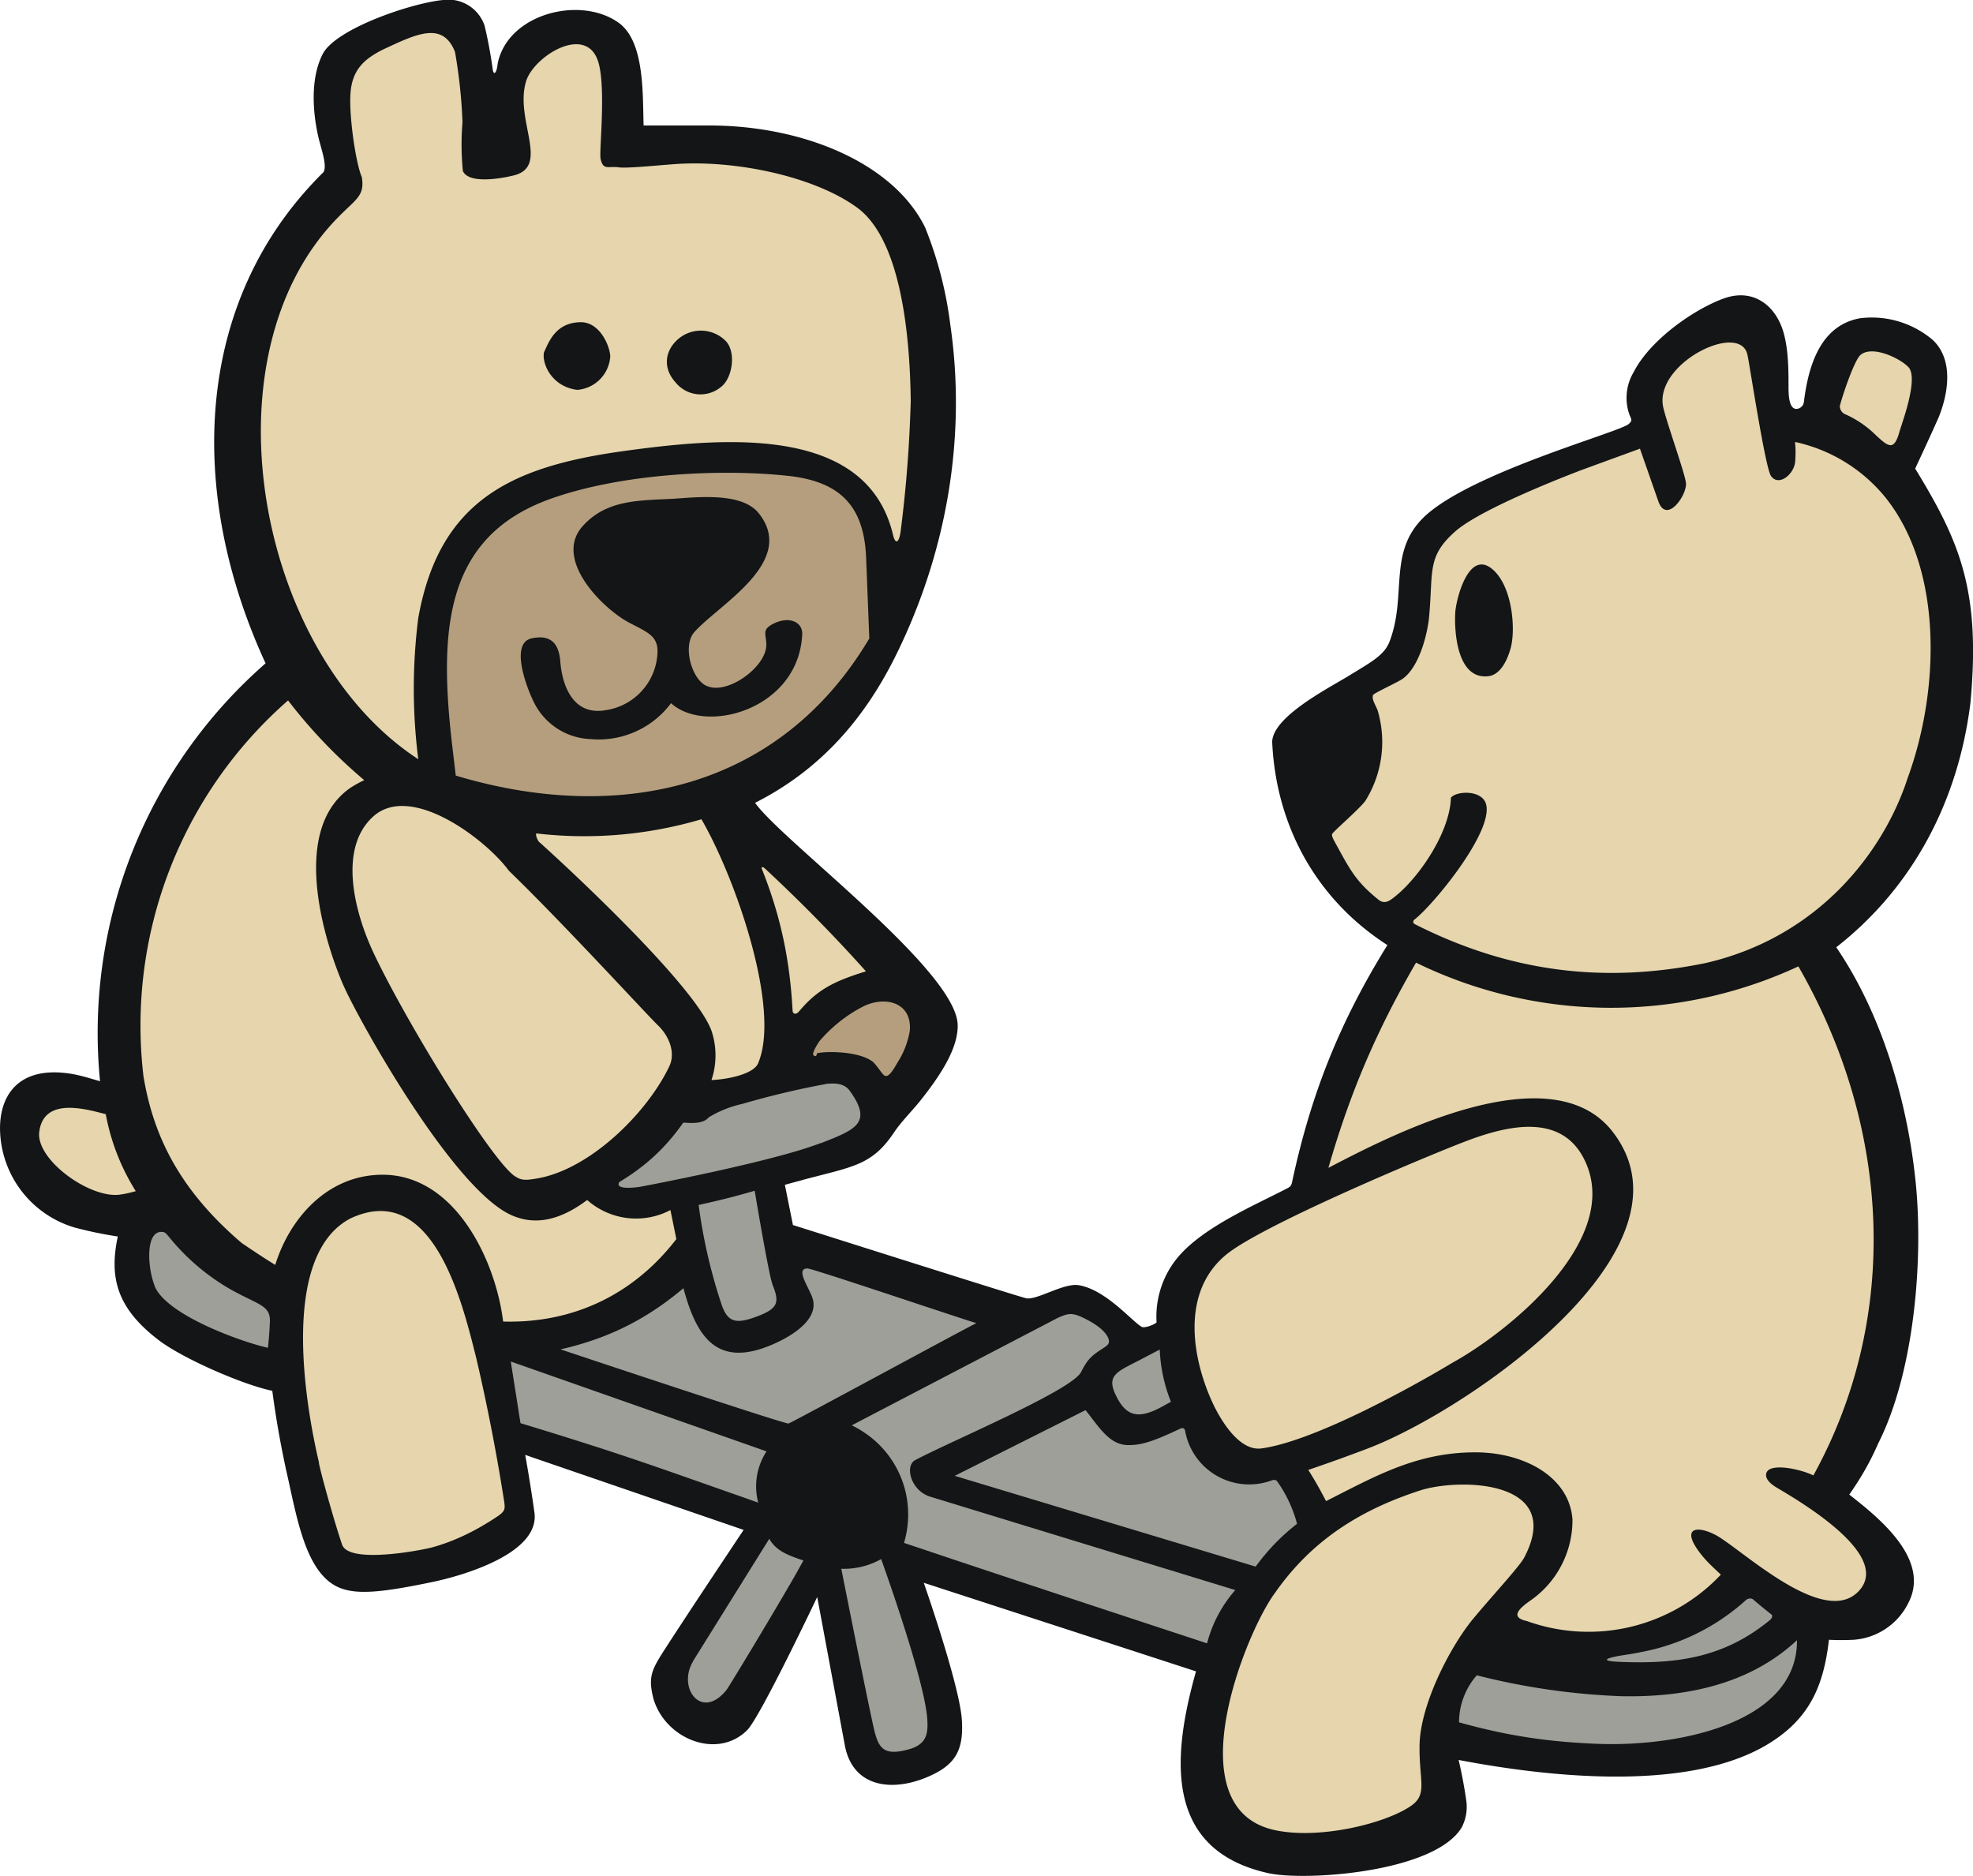
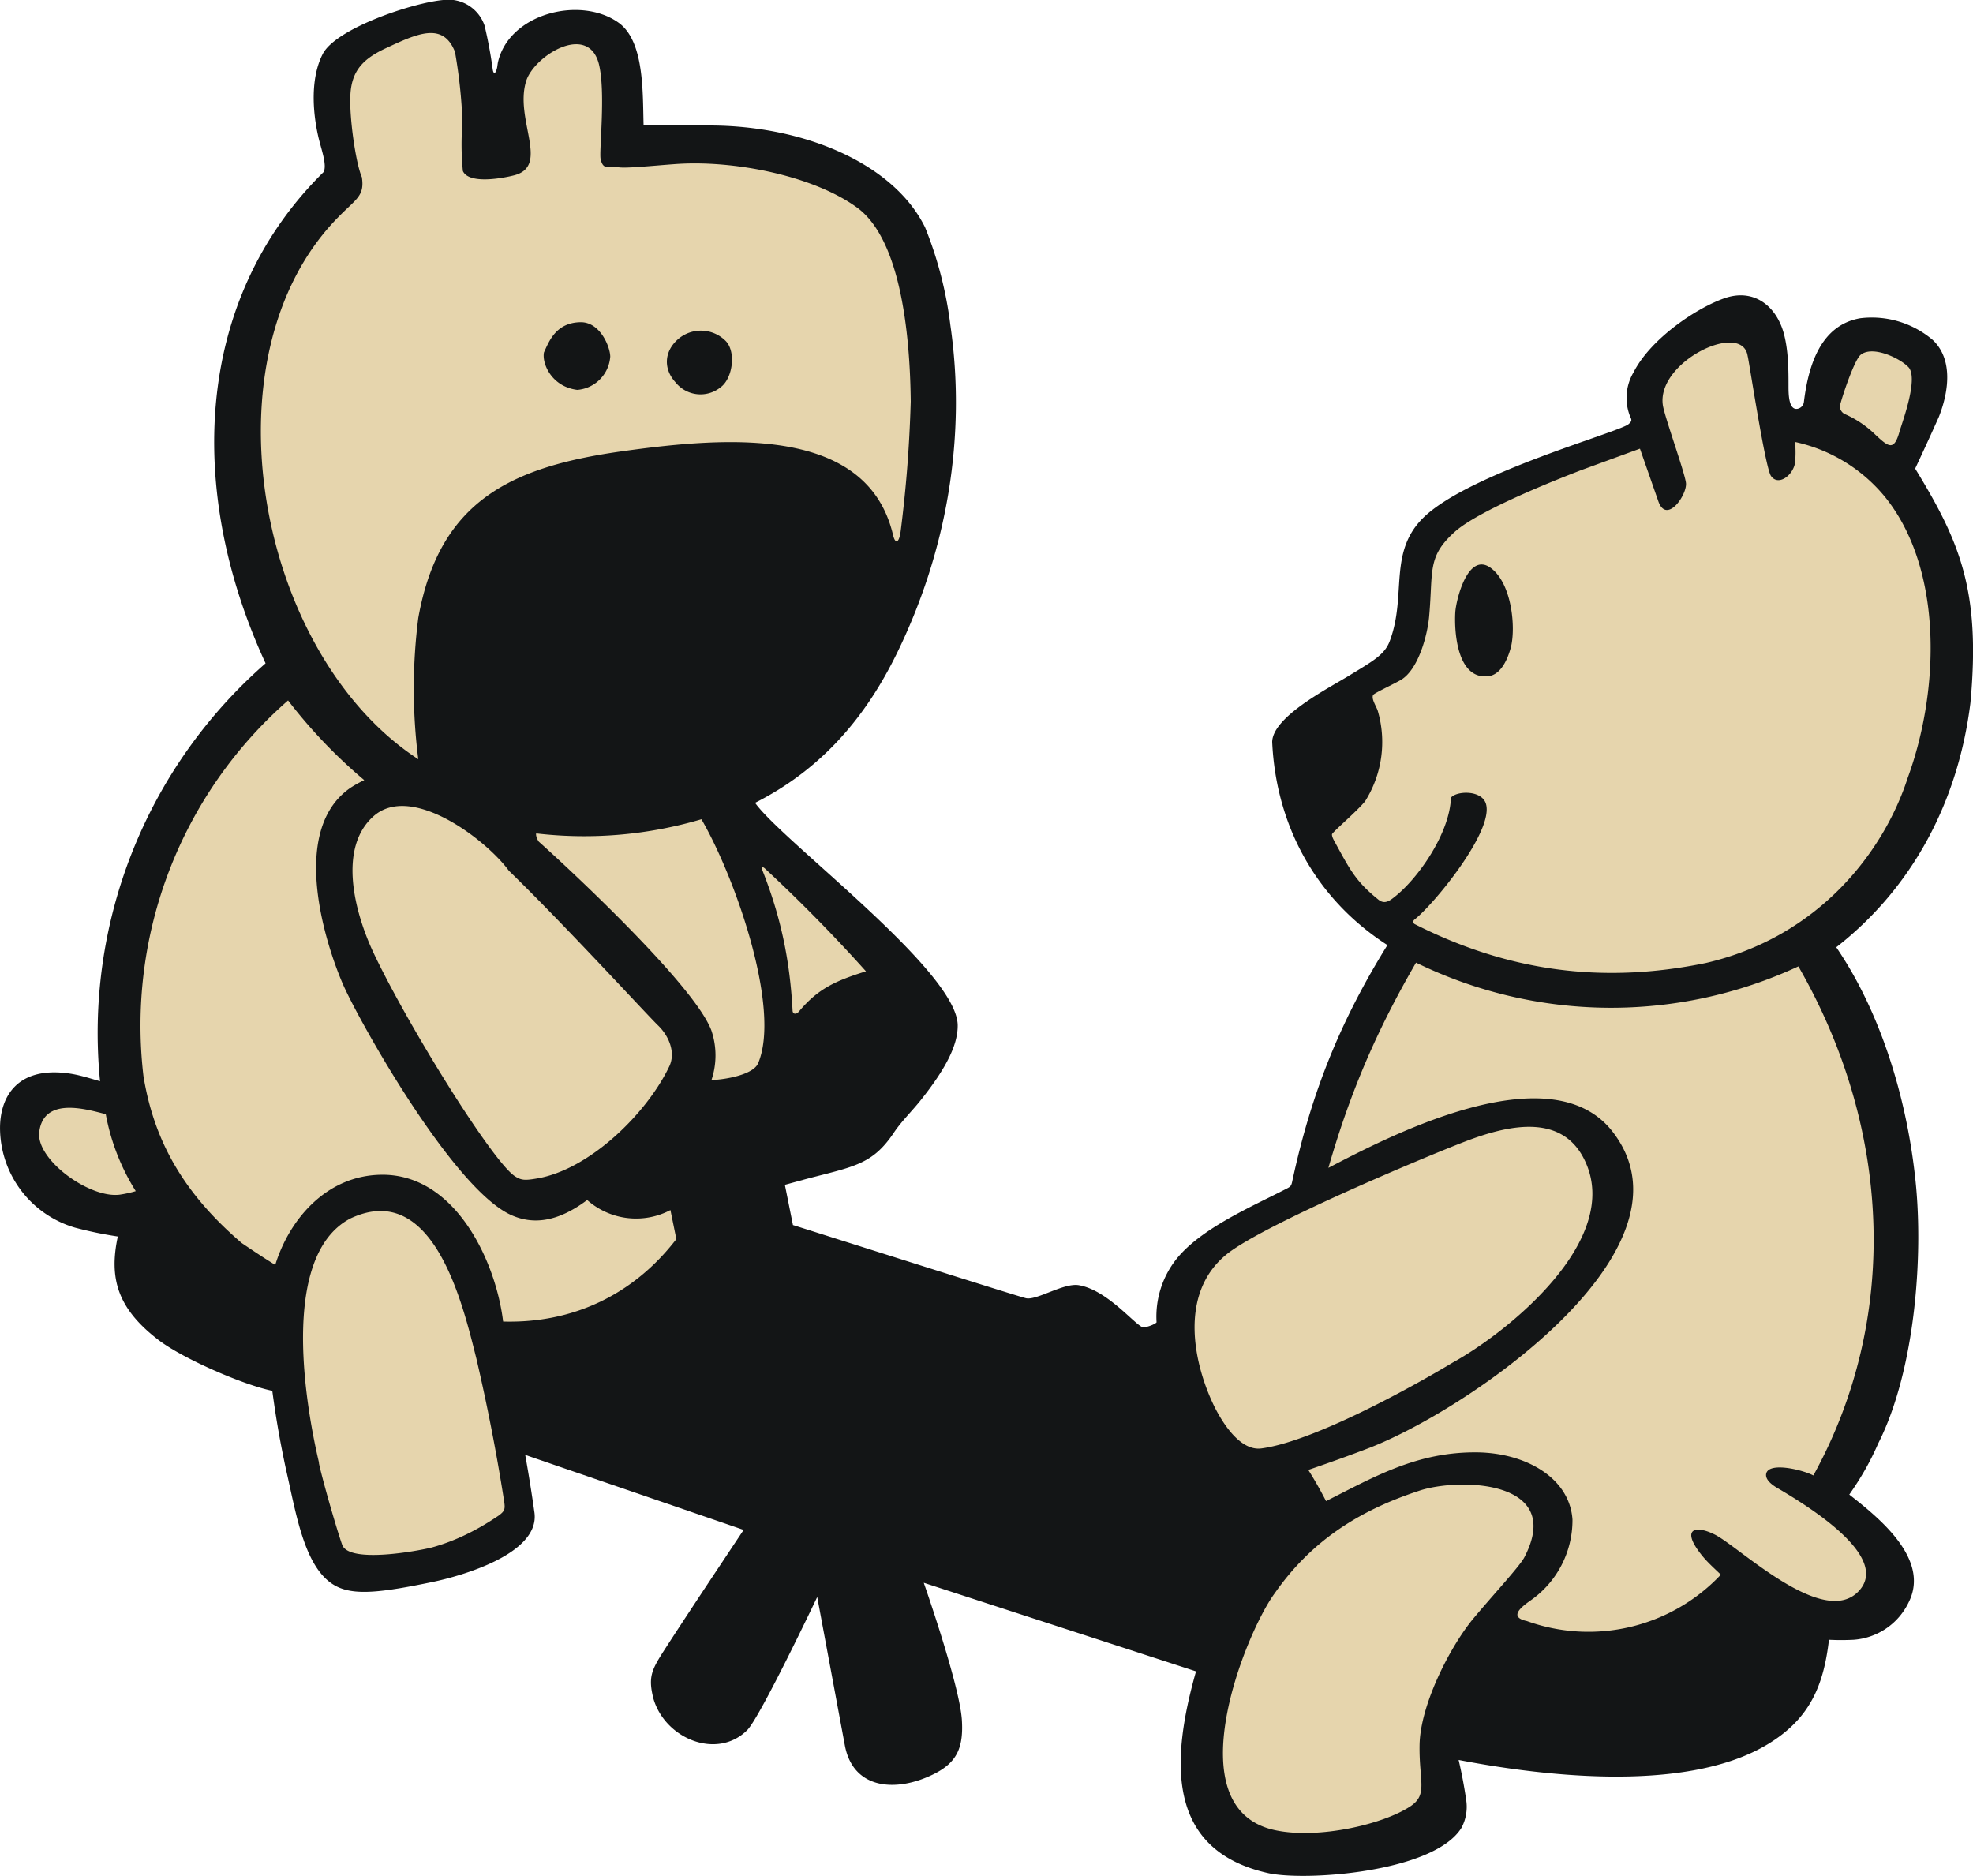
<svg xmlns="http://www.w3.org/2000/svg" width="960" height="912.752" shape-rendering="geometricPrecision" text-rendering="geometricPrecision" image-rendering="optimizeQuality" fill-rule="evenodd" clip-rule="evenodd" viewBox="0 0 10 9.508">
  <path fill="#131516" d="M0 5.718a.528.528 0 0 0 .38.504c.076.02.14.033.217.045-.045.21-.003.363.203.522.12.094.432.23.58.26.019.142.04.261.07.401.053.229.095.522.268.596.091.039.224.024.474-.028.145-.03.543-.142.517-.35a7.734 7.734 0 0 0-.047-.294l1.107.38c-.131.197-.242.363-.371.561-.09.14-.118.17-.086.295.06.204.323.31.475.159.066-.066.355-.675.355-.675l.14.752c.042.225.262.24.452.145.118-.059.15-.136.141-.276-.013-.18-.193-.693-.193-.693l1.38.449c-.13.458-.149.906.363 1.022.186.043.844-.002.983-.23a.226.226 0 0 0 .023-.142 2.366 2.366 0 0 0-.038-.201c.366.07 1.133.18 1.564-.078.217-.13.286-.3.313-.531.044.002.08.002.124 0a.336.336 0 0 0 .28-.19c.111-.22-.153-.43-.301-.546.06-.086.105-.164.147-.26.19-.376.232-.973.185-1.364-.045-.393-.173-.82-.398-1.15.388-.303.618-.74.68-1.238.053-.571-.054-.818-.28-1.188.043-.092.079-.17.12-.262.056-.142.067-.298-.031-.39a.477.477 0 0 0-.368-.11c-.199.035-.262.236-.285.424a.04.04 0 0 1-.033.035c-.045.007-.045-.077-.045-.117 0-.072 0-.172-.022-.258-.036-.143-.15-.236-.298-.187-.14.047-.377.203-.466.378a.254.254 0 0 0-.019.217c.01.023.014.027-.005.044-.044.041-.804.247-1.038.472-.183.177-.086.393-.172.625-.026.073-.086.104-.215.183-.11.066-.379.206-.382.331.019.42.219.795.584 1.03-.24.387-.386.75-.482 1.196-.005.024-.008.028-.03.039-.174.09-.433.2-.558.357a.47.47 0 0 0-.1.32c-.007.01-.06.031-.075.023-.048-.026-.18-.187-.318-.211-.076-.014-.213.077-.268.066-.045-.01-1.164-.366-1.182-.371l-.041-.204.11-.03c.24-.063.334-.072.443-.235.038-.057.094-.111.138-.167.132-.166.185-.281.185-.374.003-.274-.89-.936-1.027-1.13.34-.172.56-.436.715-.75.26-.528.356-1.11.275-1.67a1.97 1.97 0 0 0-.128-.496C4.531.83 4.077.636 3.595.636h-.333c-.005-.164.005-.427-.127-.521-.193-.138-.558-.047-.612.204A2.805 2.805 0 0 0 2.52.34c-.007.035-.019.04-.023.01a2.224 2.224 0 0 0-.041-.22.194.194 0 0 0-.21-.13c-.16.015-.543.145-.61.273-.062.12-.053.287-.023.419.014.062.046.144.027.18-.66.65-.695 1.621-.294 2.49A2.487 2.487 0 0 0 .507 5.48c-.06-.017-.11-.034-.17-.041C.09 5.409 0 5.555 0 5.718z" />
-   <path fill="#B59E7E" d="M4.406 3.236l-.016-.407c-.01-.253-.12-.387-.394-.417-.34-.037-.843-.013-1.205.116-.532.19-.568.653-.5 1.243l.019.16c.814.244 1.636.079 2.096-.695zm-1.412.51a.334.334 0 0 1-.29-.191c-.022-.043-.129-.295-.008-.32.098-.02.137.028.144.12.01.122.066.275.232.244a.307.307 0 0 0 .26-.284c.007-.09-.047-.109-.141-.158-.133-.069-.388-.32-.239-.489.126-.142.3-.13.474-.141.137-.01.34-.027.42.075.196.246-.206.464-.327.602-.063.072-.01.248.067.274.105.043.299-.1.298-.21 0-.056-.026-.076.038-.108.083-.04.147-.004.144.055-.018.38-.488.51-.665.349a.457.457 0 0 1-.407.182zm1.437 1.643c.02.02.04.056.053.063.02.01.042-.027.067-.07a.427.427 0 0 0 .06-.156c.014-.142-.12-.182-.236-.125a.733.733 0 0 0-.22.174c-.003.003-.043.063-.032.073.014.013.018-.005.018-.01.063-.013.232-.007.29.05z" />
  <path fill="#E6D5AD" d="M9.67 1.858c-.044-.044-.179-.108-.239-.06-.03.023-.088.192-.105.256-.004.015.007.036.023.044a.522.522 0 0 1 .155.104c.069.065.096.085.124-.016.014-.048.1-.277.042-.328zm-5.144.852c.012.052.031.042.039-.018.028-.222.044-.424.051-.657-.004-.363-.056-.82-.268-.98-.22-.163-.629-.246-.93-.223-.098.007-.243.022-.282.016-.054-.007-.079.017-.092-.043-.008-.04.027-.34-.009-.482C2.98.114 2.708.282 2.667.41c-.062.197.126.436-.067.48-.044.011-.222.047-.254-.023A1.377 1.377 0 0 1 2.344.62a2.584 2.584 0 0 0-.038-.357C2.245.108 2.113.171 1.952.246c-.11.052-.169.111-.176.232-.007.112.027.35.058.42.015.097-.03.11-.122.205-.689.703-.41 2.212.408 2.745a2.83 2.83 0 0 1 0-.716c.107-.599.477-.768 1.042-.846.52-.072 1.232-.13 1.364.424zm-1.433-.903a.182.182 0 0 1-.167.169c-.13-.016-.18-.133-.169-.19.025-.054.06-.152.187-.153.098 0 .148.124.149.174zm.586-.078c.053.056.034.19-.027.234a.162.162 0 0 1-.228-.025c-.06-.065-.059-.15.005-.212a.177.177 0 0 1 .25.003zm.71 3.194a7.916 7.916 0 0 0-.513-.522c-.012-.01-.02-.008-.013.007.094.237.14.456.154.712 0 .021.018.024.033.006.096-.115.185-.155.339-.203zm1.827 1.435c-.247.202-.163.564-.06.773.05.099.137.224.238.21.26-.035.748-.302.969-.435.276-.152.862-.62.67-1.023-.118-.25-.403-.176-.611-.096-.195.075-1.02.42-1.206.571zm-2.66-2.206a2.097 2.097 0 0 1-.838.072c-.004.007.004.03.013.042.146.13.792.73.875.958a.393.393 0 0 1 0 .25c.067-.002.21-.026.236-.084.118-.275-.114-.94-.287-1.238zm-1.663-.015c-.18.16-.098.483 0 .692.174.368.602 1.057.716 1.132.033.022.053.022.112.012.269-.045.56-.333.672-.57.031-.067 0-.15-.058-.206-.058-.056-.48-.517-.756-.784-.113-.155-.493-.447-.686-.276zM.606 6.055a.562.562 0 0 0 .082-.018 1.11 1.11 0 0 1-.152-.39c-.098-.025-.314-.09-.337.089-.019.14.253.338.407.319zm1.01 1.359c.015.074.085.32.118.415.034.098.393.03.455.014.116-.032.227-.086.339-.162.031-.023.033-.033.027-.073a9.976 9.976 0 0 0-.14-.72c-.069-.275-.217-.912-.64-.712-.367.194-.218.985-.158 1.238zm-.889-1.96c.051.312.19.583.498.846.059.04.11.074.17.111.071-.23.258-.452.535-.457.377-.007.583.438.62.744.355.01.662-.137.878-.418l-.03-.147a.374.374 0 0 1-.422-.051c-.152.114-.275.124-.381.078-.295-.127-.772-.98-.854-1.165-.078-.176-.287-.779.035-1.002a.617.617 0 0 1 .07-.039 2.59 2.59 0 0 1-.386-.404 2.189 2.189 0 0 0-.733 1.904zm8.696 2.608c.156-.172-.249-.423-.414-.52-.033-.019-.066-.047-.056-.077.02-.054.179-.017.238.013.44-.798.396-1.76-.076-2.58a2.252 2.252 0 0 1-1.938-.019c-.2.345-.334.657-.444 1.04.283-.147 1.113-.588 1.435-.19.143.179.135.377.04.573-.216.447-.893.889-1.264 1.035-.11.042-.202.075-.313.113.034.054.06.1.09.158.245-.123.46-.25.766-.247.245.003.468.128.483.34a.496.496 0 0 1-.216.413c-.042.03-.11.082-.015.102a.922.922 0 0 0 .983-.235c-.038-.037-.072-.066-.104-.108-.098-.127-.023-.144.074-.095.126.064.553.48.731.284zm.246-4.119c.162-.442.181-1.055-.113-1.422a.81.81 0 0 0-.458-.281.535.535 0 0 1 0 .106c-.01.063-.085.12-.122.066-.03-.044-.113-.596-.118-.607-.026-.181-.462.027-.43.248.008.057.109.335.117.393.009.059-.098.215-.14.094l-.093-.266-.301.11c-.054.021-.505.193-.637.311-.141.126-.11.198-.13.424-.007.092-.054.28-.149.33-.047.026-.132.065-.136.074-.007.02.01.045.023.076a.563.563 0 0 1-.063.462c-.044.054-.168.158-.168.168 0 .014.009.028.018.045.074.135.103.194.219.287.03.023.055.005.08-.015.12-.094.28-.323.286-.503.027-.035.158-.041.178.033.038.139-.265.508-.362.584-.01.007-.009.019.001.024.474.24.952.304 1.474.197.578-.133.905-.57 1.024-.938zM7.558 2.88c.105.08.125.3.1.4-.022.082-.06.14-.113.147-.158.02-.175-.22-.169-.323.004-.065.065-.313.182-.224zM6.463 9.276c.22.047.55-.03.687-.122.088-.06.042-.126.045-.309.003-.198.145-.481.263-.63.09-.11.241-.272.267-.32.21-.398-.334-.405-.53-.34-.307.1-.55.256-.734.52-.147.198-.51 1.093.002 1.201z" />
-   <path fill="#9F9F99" d="M4.158 5.795c.179-.07.266-.103.15-.265-.024-.034-.061-.042-.116-.037a4.328 4.328 0 0 0-.43.102.564.564 0 0 0-.17.068c-.032.04-.113.026-.129.027-.09.128-.19.22-.324.301-.025.04.078.029.111.023 0 0 .66-.124.908-.22zm4.034 2.627c.308.015.548-.021.78-.212.01-.009.013-.022.007-.027a2.24 2.24 0 0 1-.094-.077c-.008-.007-.026-.005-.035.003a1.091 1.091 0 0 1-.536.265c-.046.01-.094.015-.126.022-.081.017-.03.024.004.026zm-.798.307c.232.065.434.097.674.108.423.023 1.043-.099 1.04-.524-.238.222-.558.29-.888.284a3.487 3.487 0 0 1-.735-.106.363.363 0 0 0-.09.238zm-3.13-.778s.128.645.164.805c.023.1.046.145.171.112.1-.025.107-.082.1-.165-.019-.21-.233-.801-.233-.801a.386.386 0 0 1-.203.049zm.414-.099c.348.118 1.44.477 1.44.477a.657.657 0 0 1 .143-.27l-1.545-.473c-.1-.03-.132-.157-.077-.186.19-.1.795-.354.841-.447.036-.072.058-.085.119-.125.019-.013.025-.021.02-.041-.017-.05-.09-.09-.137-.112-.05-.022-.069-.019-.122.005l-1.043.544c.225.109.335.357.265.596l.096.032zM.783 6.517c.06.15.45.287.575.314.005-.047.008-.087.01-.135.002-.084-.065-.083-.215-.17a1.12 1.12 0 0 1-.299-.26c-.016-.019-.02-.021-.03-.022-.09-.01-.076.186-.04.273zm2.73 1.903c-.082.134.043.304.17.144.013-.017.244-.399.353-.59l.036-.065c-.068-.023-.138-.046-.173-.11l-.387.621zm1.436-1.714c-.068-.019-.83-.277-.856-.277-.064 0 .007.095.025.15.038.118-.131.206-.214.24-.272.112-.374-.044-.44-.29-.189.159-.382.255-.623.31 0 0 1.114.372 1.155.376.009 0 .896-.482.953-.509zm-2.36.196l.049.311c.526.16.675.217 1.155.385l.05.018a.325.325 0 0 1 .042-.26L2.59 6.901zm3.416.346c-.001-.009-.013-.013-.023-.007-.12.056-.191.086-.27.083-.09-.004-.141-.09-.21-.177l-.663.333 1.525.46c.064-.086.127-.152.21-.217a.669.669 0 0 0-.102-.217c-.004-.005-.016-.007-.026-.003a.33.33 0 0 1-.44-.255zm-2.09-.74c-.018-.042-.09-.473-.09-.473-.099.029-.183.05-.284.072a2.7 2.7 0 0 0 .118.51c.03.082.069.095.17.058.116-.042.124-.073.085-.167zm2.02.597a.803.803 0 0 1-.057-.265l-.09.047c-.117.062-.181.078-.136.177.052.114.114.132.235.067l.047-.026z" />
</svg>